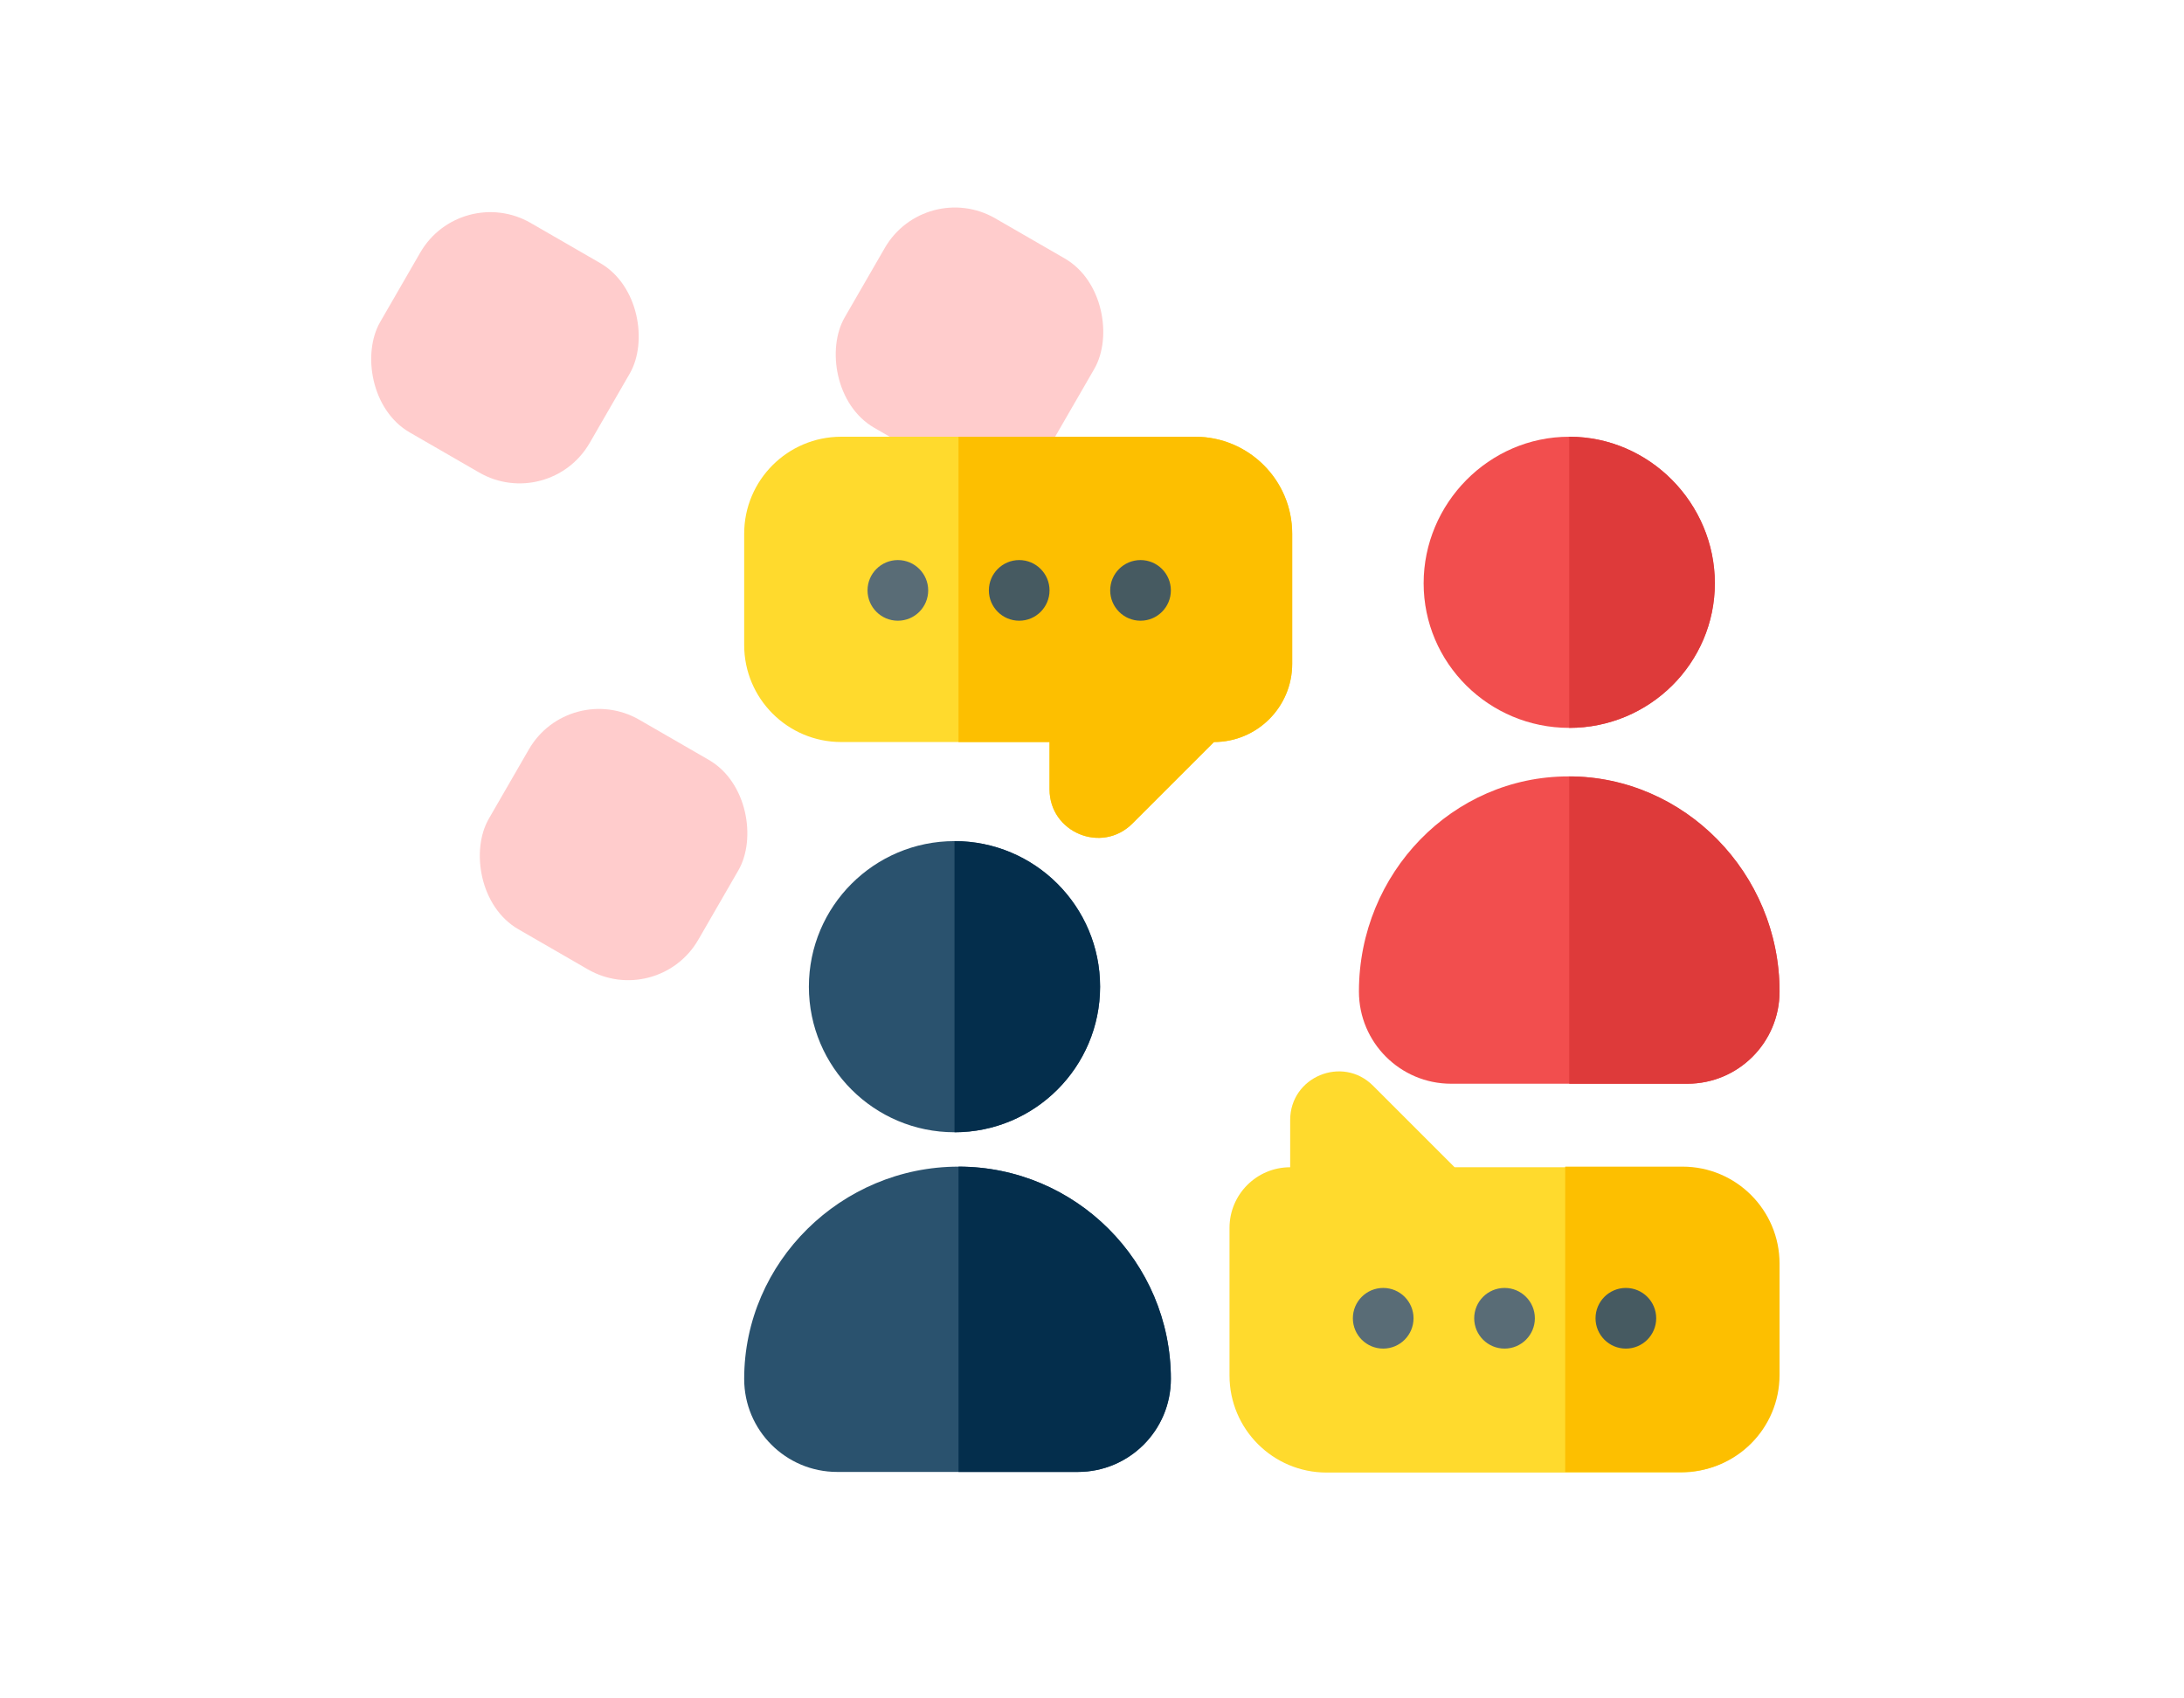
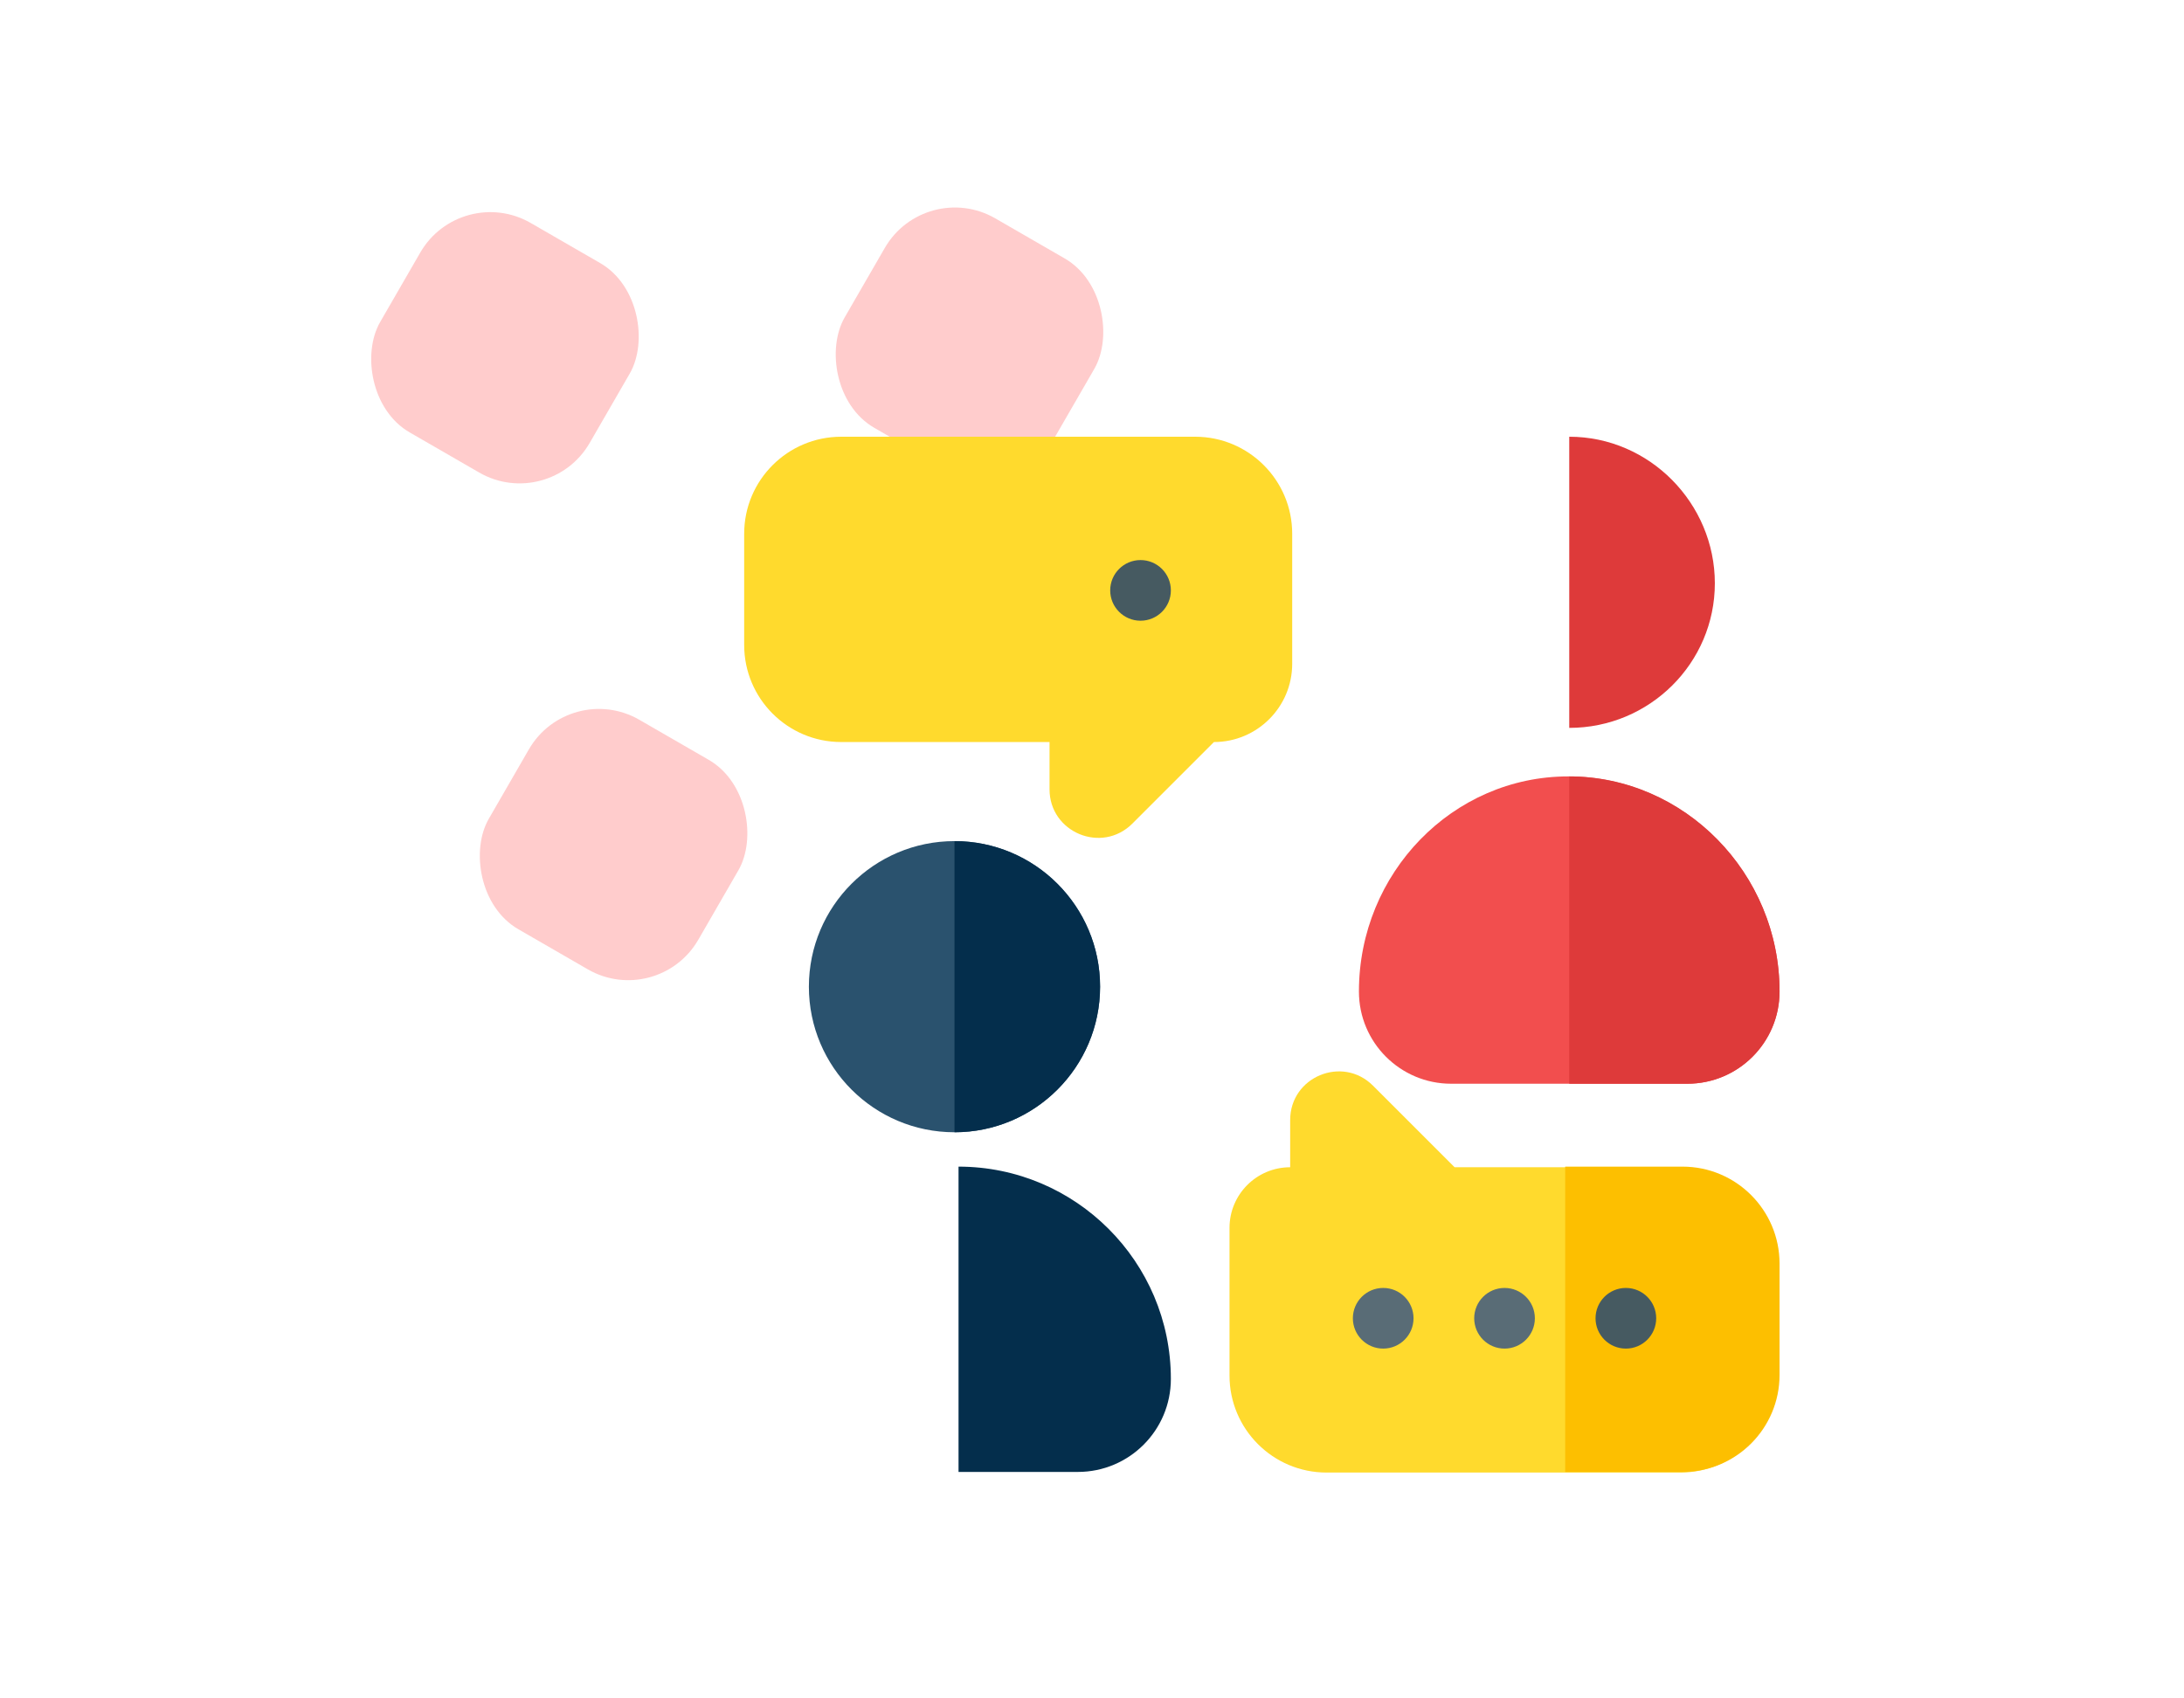
<svg xmlns="http://www.w3.org/2000/svg" width="135" height="105" viewBox="0 0 135 105" fill="none">
  <rect opacity="0.2" x="28.477" y="11.286" width="14.954" height="14.954" rx="5" transform="rotate(30 28.477 11.286)" fill="#FF0000" />
  <rect opacity="0.2" x="35.191" y="42" width="14.954" height="14.954" rx="5" transform="rotate(30 35.191 42)" fill="#FF0000" />
  <rect opacity="0.2" x="57.191" y="11" width="14.954" height="14.954" rx="5" transform="rotate(30 57.191 11)" fill="#FF0000" />
  <path d="M52 27C48.686 27 46 29.686 46 33V39.875C46 43.189 48.686 45.875 52 45.875H64.875V48.795C64.875 51.468 68.106 52.806 69.996 50.916L75.038 45.875C77.709 45.875 79.875 43.709 79.875 41.038V33C79.875 29.686 77.189 27 73.875 27H52Z" fill="#FFDA2D" />
-   <path d="M73.875 27C77.189 27 79.875 29.686 79.875 33V41.038C79.875 43.709 77.709 45.875 75.038 45.875L69.996 50.916C68.106 52.806 64.875 51.468 64.875 48.795V45.875H59.25V27H73.875Z" fill="#FDBF00" />
  <path d="M89.913 72.163L84.871 67.121C82.981 65.231 79.75 66.57 79.75 69.243V72.163C77.679 72.163 76 73.841 76 75.913V85.038C76 88.351 78.686 91.038 82 91.038H103.875C107.189 91.038 109.875 88.351 109.875 85.038V78.163C109.875 74.849 107.189 72.163 103.875 72.163H89.913Z" fill="#FFDA2D" />
  <path d="M96.75 72.125H104C107.314 72.125 110 74.811 110 78.125V85C110 88.314 107.314 91 104 91H96.75V72.125Z" fill="#FDBF00" />
  <path d="M96.938 48C89.804 48 84 53.966 84 61.3C84 64.448 86.552 67 89.7 67H104.3C107.448 67 110 64.448 110 61.3C110 53.966 104.073 48 96.938 48Z" fill="#F24E4E" />
  <path d="M110 61.3C110 64.448 107.448 67 104.3 67H97V48C104.101 48 110 53.966 110 61.3Z" fill="#DE3A3A" />
-   <path d="M97 27C92.032 27 88 31.125 88 36.06C88 40.995 92.032 45 97 45C101.968 45 106 40.995 106 36.06C106 31.125 101.968 27 97 27Z" fill="#F24E4E" />
  <path d="M97 45V27C101.968 27 106 31.125 106 36.06C106 40.995 101.968 45 97 45Z" fill="#DE3A3A" />
  <path d="M98.625 81.5C98.625 80.465 99.465 79.625 100.5 79.625C101.536 79.625 102.375 80.465 102.375 81.5C102.375 82.535 101.536 83.375 100.5 83.375C99.465 83.375 98.625 82.535 98.625 81.5Z" fill="#465A61" />
  <path d="M91.125 81.5C91.125 80.465 91.965 79.625 93 79.625C94.035 79.625 94.875 80.465 94.875 81.5C94.875 82.535 94.035 83.375 93 83.375C91.965 83.375 91.125 82.535 91.125 81.5Z" fill="#596C76" />
  <path d="M83.625 81.5C83.625 80.465 84.465 79.625 85.5 79.625C86.535 79.625 87.375 80.465 87.375 81.5C87.375 82.535 86.535 83.375 85.5 83.375C84.465 83.375 83.625 82.535 83.625 81.5Z" fill="#596C76" />
  <path d="M59 52C54.032 52 50 56.032 50 61C50 65.968 54.032 70 59 70C63.968 70 68 65.968 68 61C68 56.032 63.968 52 59 52Z" fill="#2A526E" />
-   <path d="M59.25 72.125C52.013 72.125 46 78.013 46 85.25C46 88.426 48.574 91 51.75 91H66.625C69.801 91 72.375 88.426 72.375 85.25C72.375 78.013 66.487 72.125 59.25 72.125Z" fill="#2A526E" />
  <path d="M59 70V52C63.968 52 68 56.032 68 61C68 65.968 63.968 70 59 70Z" fill="#042E4C" />
  <path d="M72.375 85.25C72.375 88.426 69.801 91 66.625 91H59.25V72.125C66.487 72.125 72.375 78.013 72.375 85.25Z" fill="#042E4C" />
-   <path d="M53.625 36.5C53.625 35.465 54.465 34.625 55.5 34.625C56.535 34.625 57.375 35.465 57.375 36.5C57.375 37.535 56.535 38.375 55.5 38.375C54.465 38.375 53.625 37.535 53.625 36.5Z" fill="#596C76" />
-   <path d="M61.125 36.5C61.125 35.465 61.965 34.625 63 34.625C64.035 34.625 64.875 35.465 64.875 36.5C64.875 37.535 64.035 38.375 63 38.375C61.965 38.375 61.125 37.535 61.125 36.5Z" fill="#465A61" />
  <path d="M68.625 36.5C68.625 35.465 69.465 34.625 70.5 34.625C71.535 34.625 72.375 35.465 72.375 36.5C72.375 37.535 71.535 38.375 70.5 38.375C69.465 38.375 68.625 37.535 68.625 36.5Z" fill="#465A61" />
</svg>